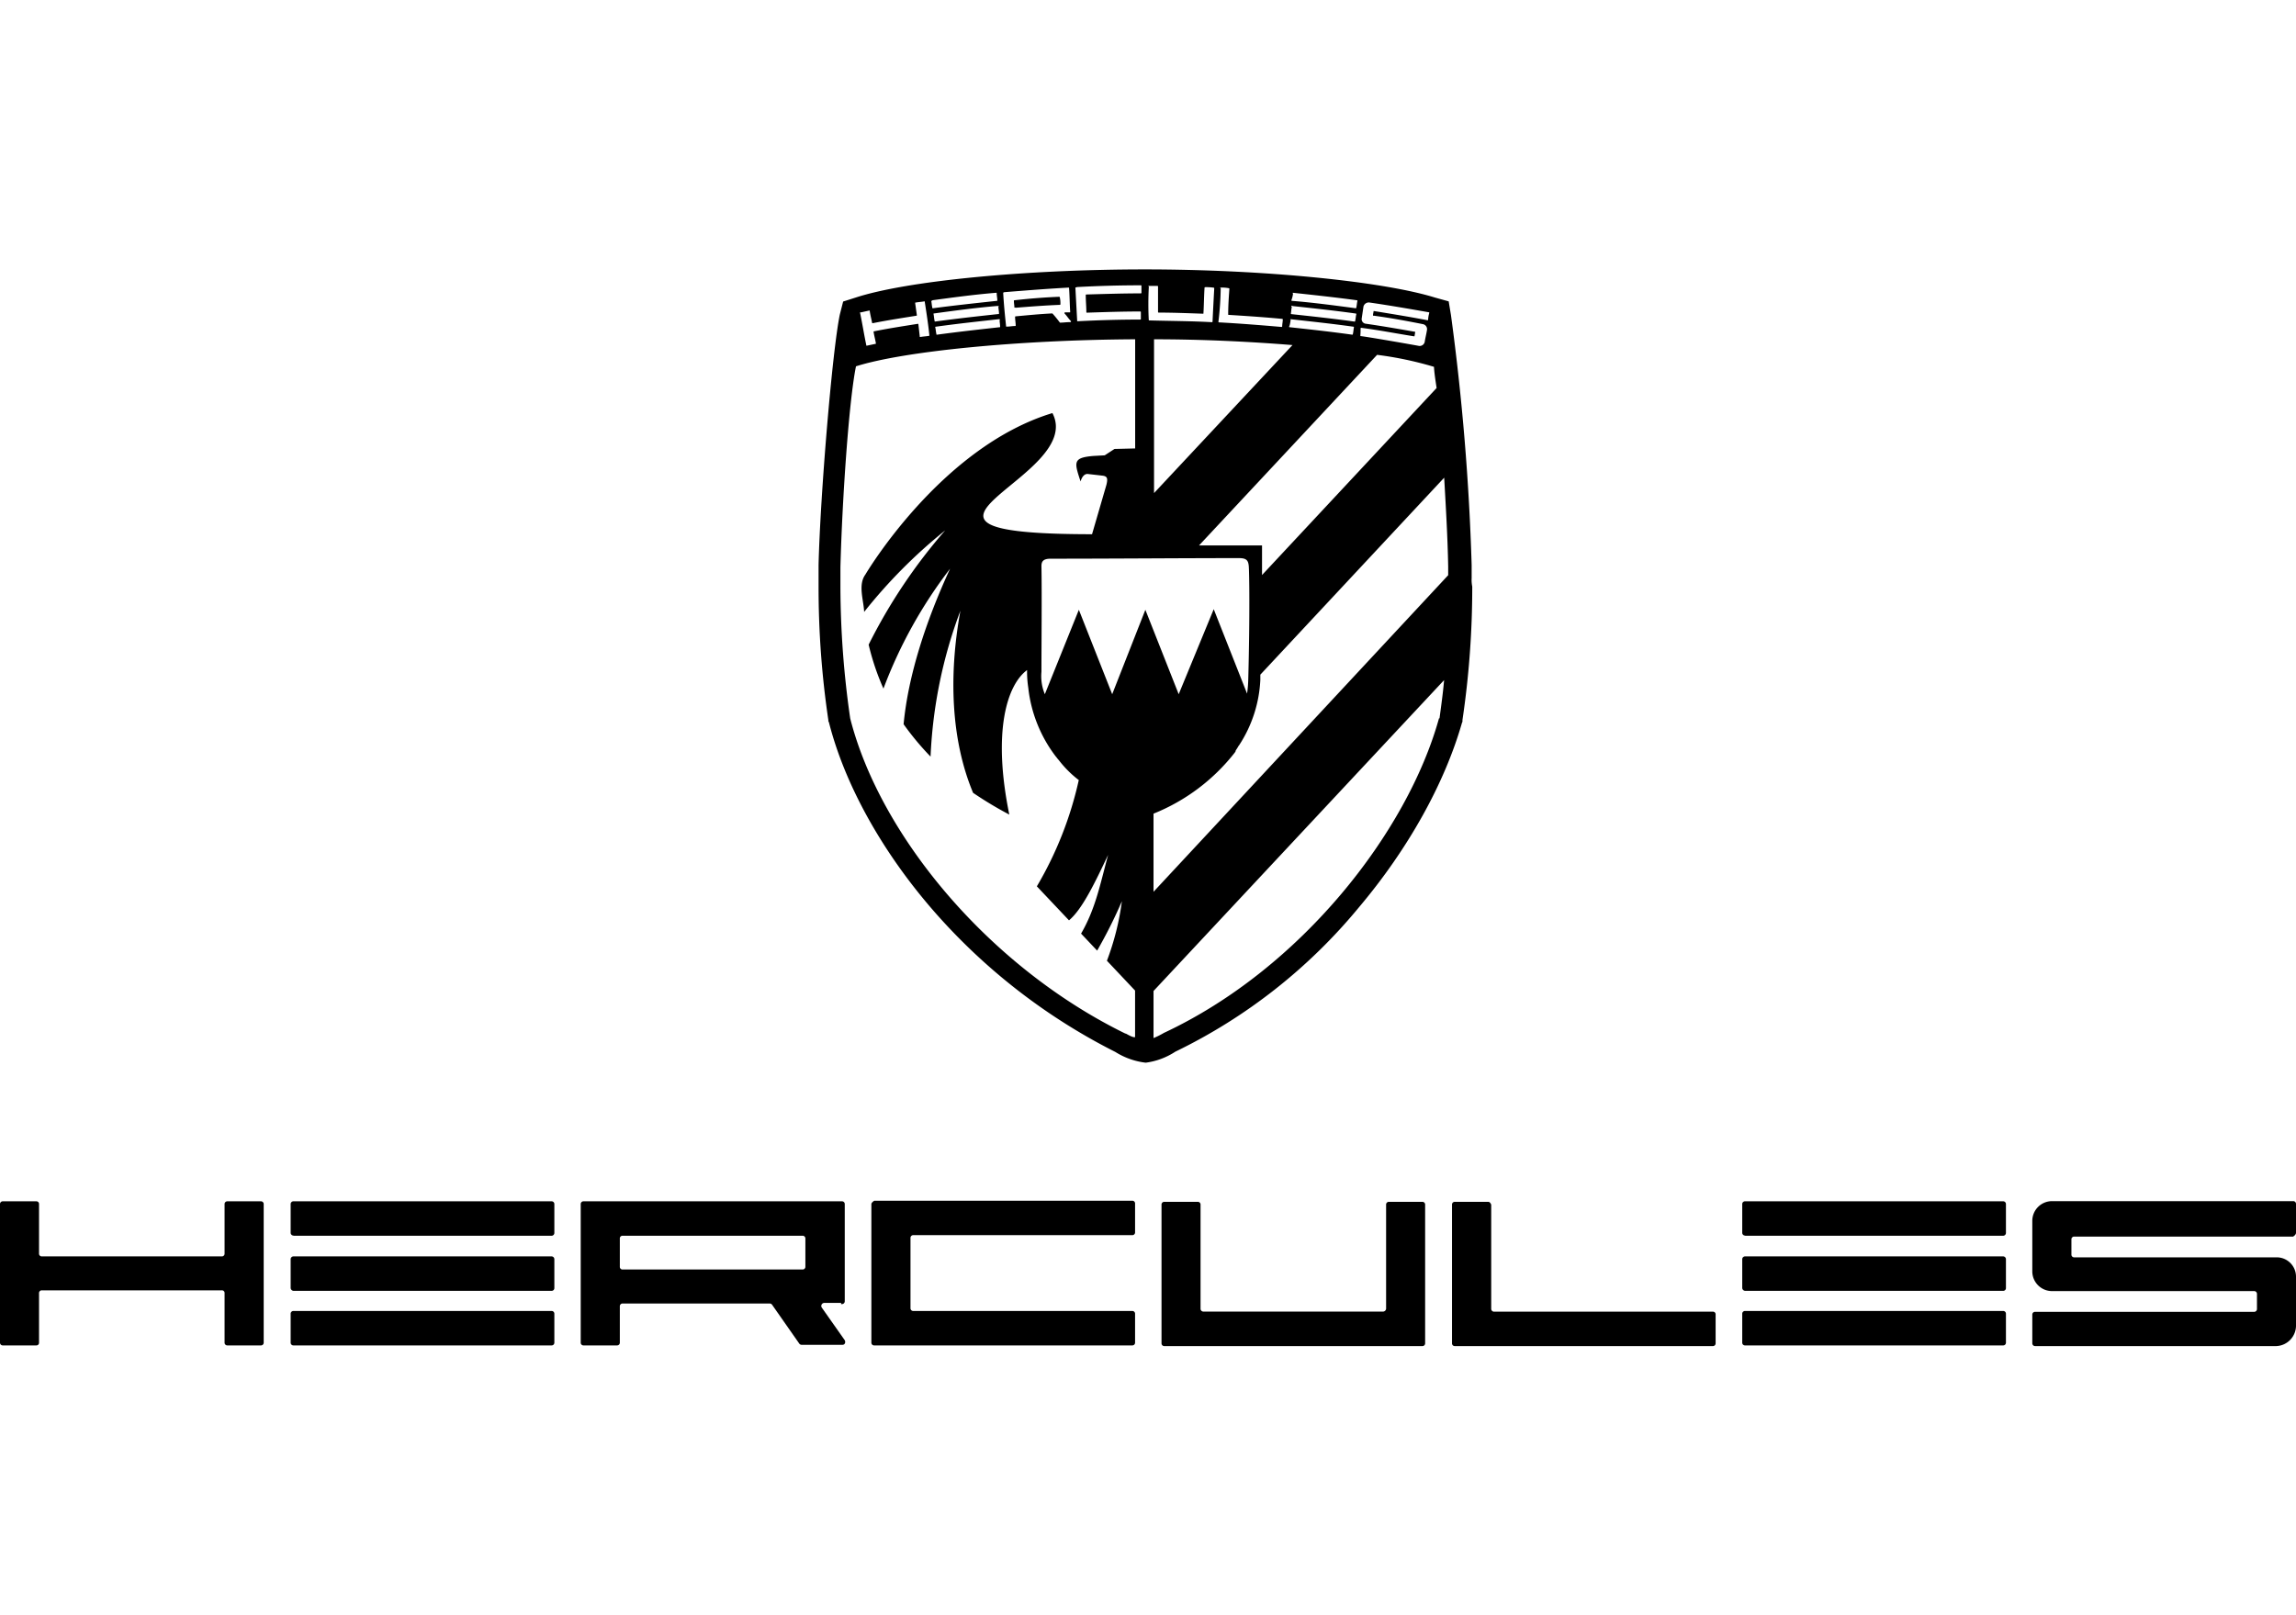
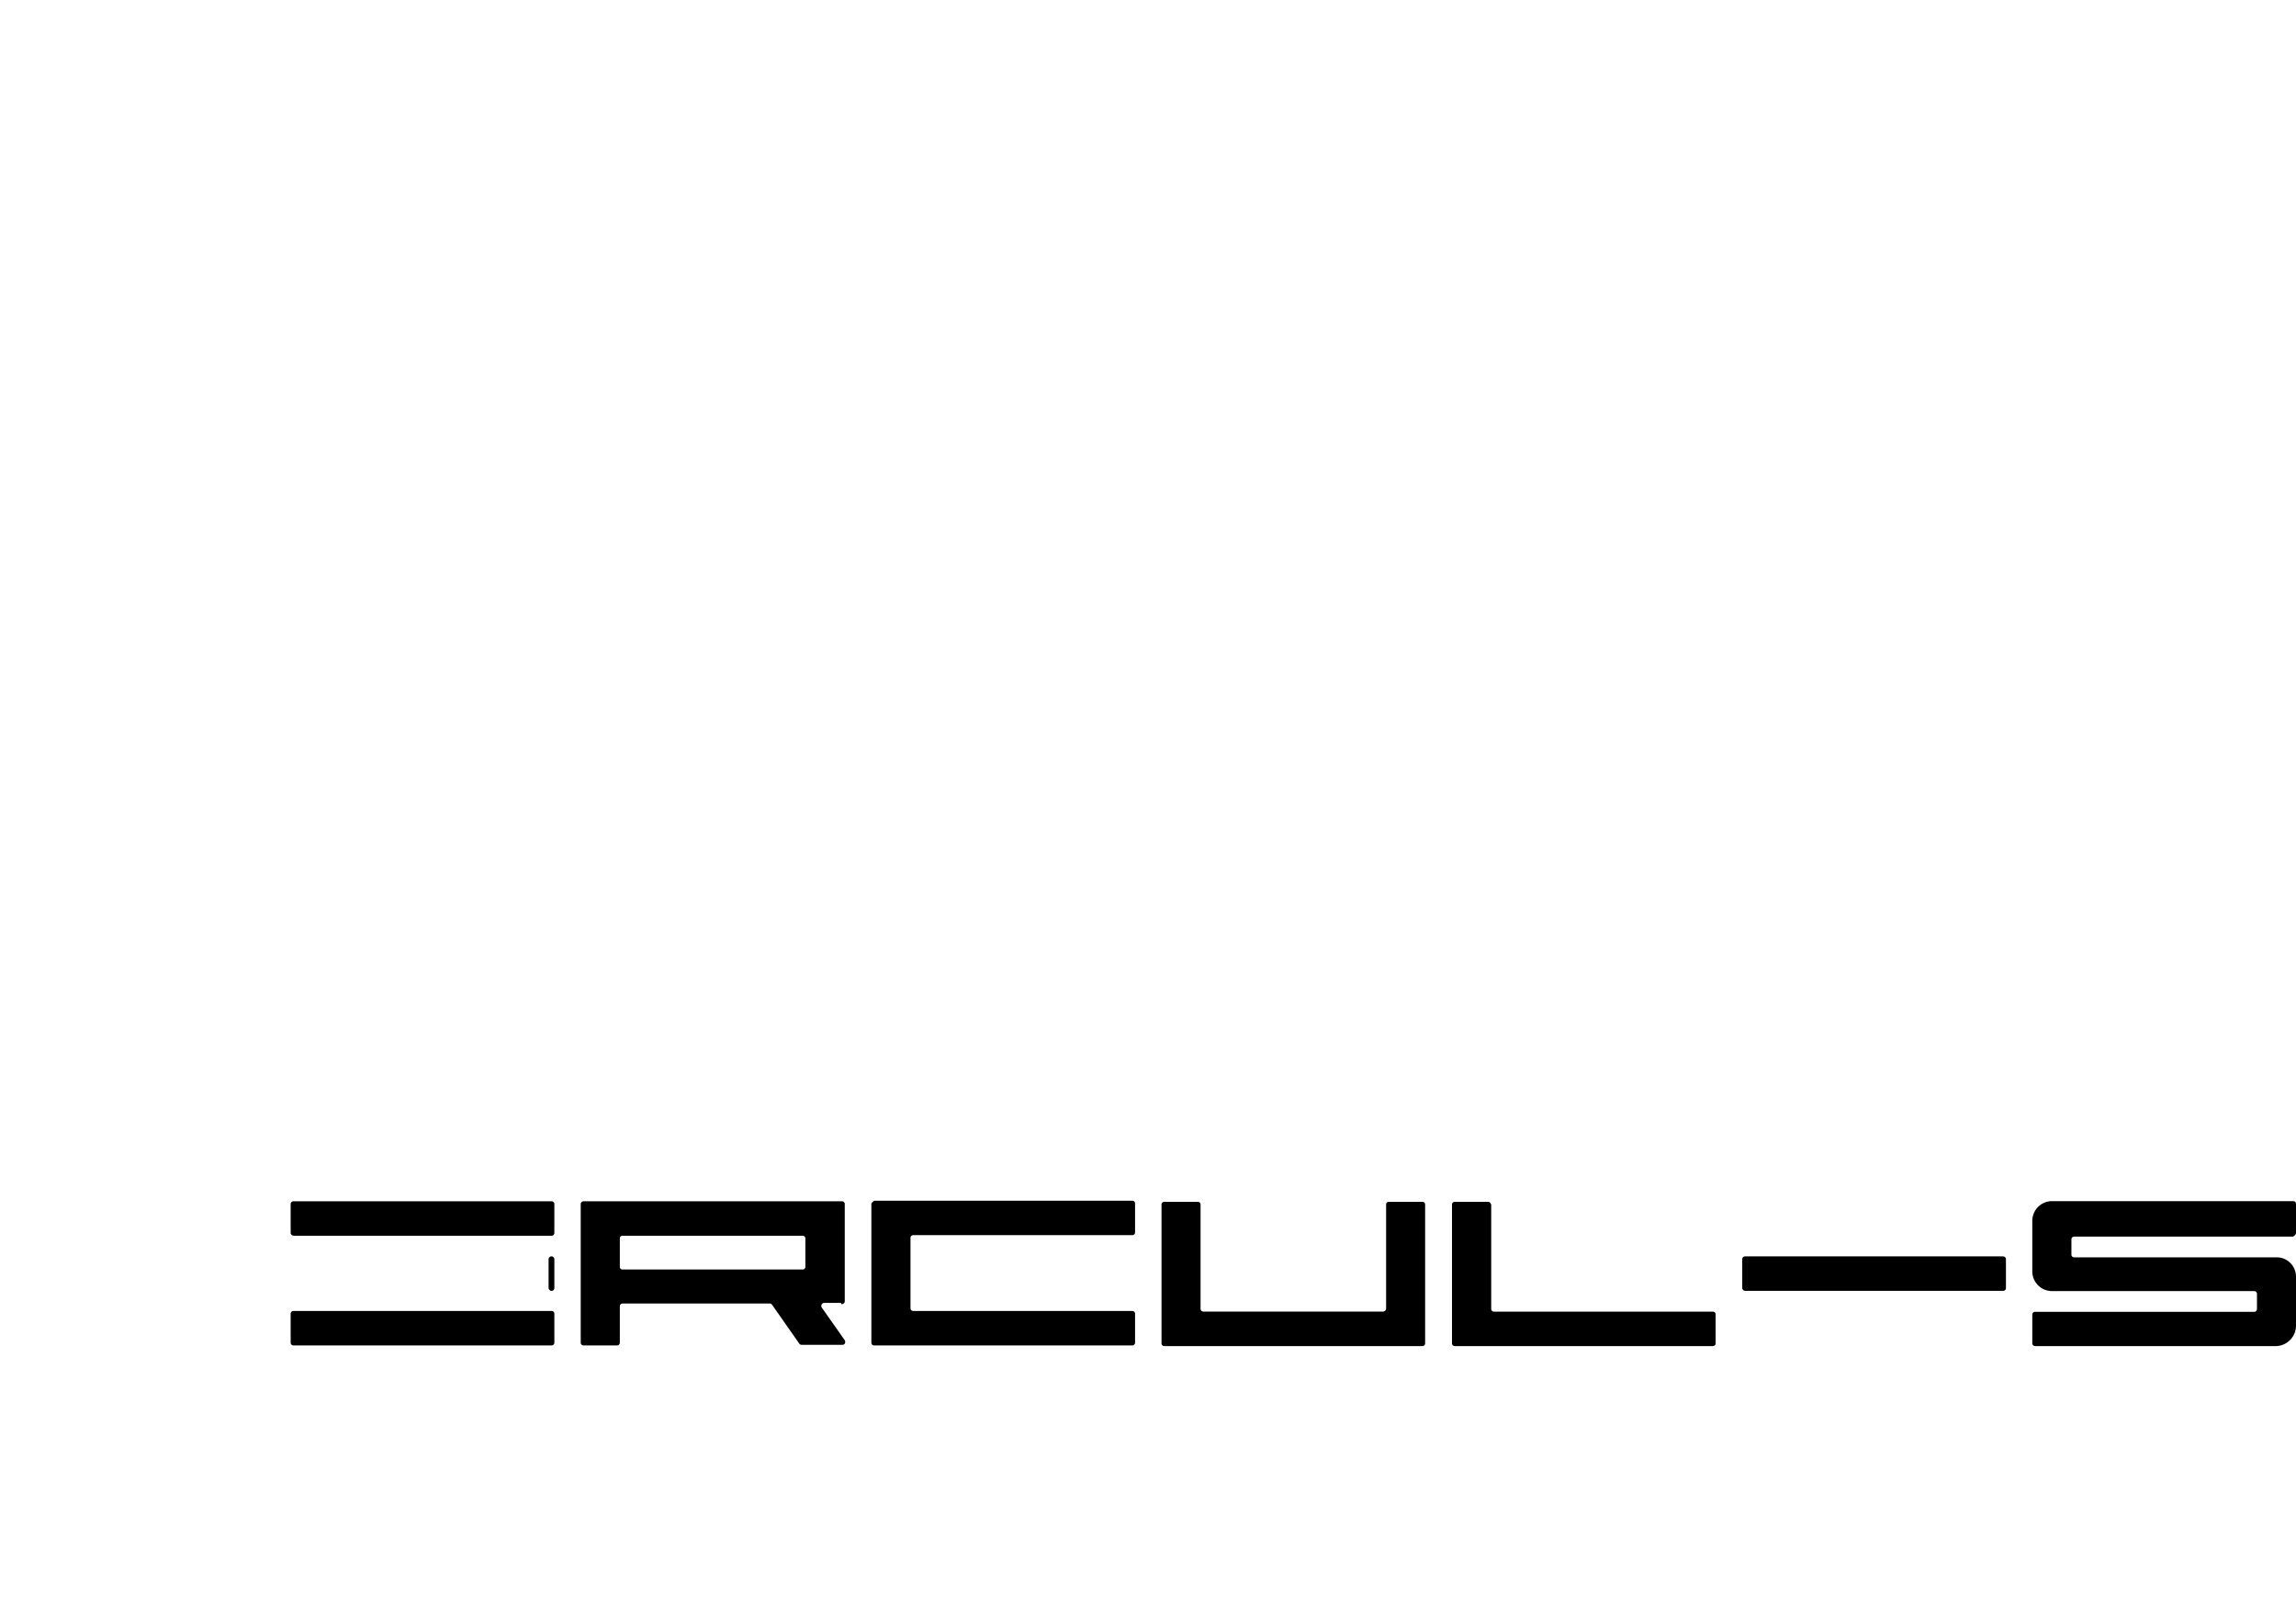
<svg xmlns="http://www.w3.org/2000/svg" viewBox="0 0 270 190">
-   <path d="m119.43 36.2c1.76-.14 3.44-.27 5.2-.34a.07.07 0 0 0 .07-.07 3.17 3.17 0 0 0 -.07-.81.07.07 0 0 0 -.07-.07c-1.75.07-3.51.21-5.27.41-.06 0-.06.07-.06.07 0 .27.06.54.06.81a.1.1 0 0 1 .14 0z" />
-   <path d="m173.06 68v-1.54a280.54 280.54 0 0 0 -2.43-29.38l-.27-1.63-1.62-.45c-6.08-1.89-20.06-3.31-34.11-3.31s-28 1.35-34 3.31l-1.48.47-.39 1.53c-.88 4.19-2.3 21.21-2.5 29.45v2.55a106.13 106.13 0 0 0 1.15 15.7v.13l.07.14c1.82 7.16 6.08 14.93 12 21.82a70.52 70.52 0 0 0 21.68 16.95 8.57 8.57 0 0 0 3.54 1.26h.06a8.3 8.3 0 0 0 3.45-1.29 64.26 64.26 0 0 0 21.61-17c5.81-6.89 10.07-14.59 12.1-21.68l.06-.14v-.2a106.13 106.13 0 0 0 1.15-15.69 4 4 0 0 1 -.07-1zm-4.12-22.36-20.53 22v-3.48h-7.41l20.94-22.42a41.11 41.11 0 0 1 6.69 1.41c.04.75.18 1.63.31 2.5zm-33.23 12.36v-18.09c5.61 0 11.21.27 16.28.68zm24.29-19.37a.07.07 0 0 1 .07-.07c2.09.27 4.18.68 6.21 1 .07 0 .07 0 .07-.06s.06-.27.06-.41 0-.07-.06-.07c-1.89-.33-3.85-.67-5.74-.94a.54.54 0 0 1 -.48-.61l.21-1.42a.65.65 0 0 1 .67-.47c2.37.34 4.66.74 7 1.15a.07.07 0 0 1 .07.07 3.28 3.28 0 0 0 -.14.81c0 .06-.07.06-.07.06-2.09-.4-4.18-.74-6.28-1.08-.07 0-.07 0-.07.07s-.06.27-.06.41 0 .06.06.06c2 .27 3.85.61 5.81 1a.6.6 0 0 1 .48.67c-.07.47-.21 1-.27 1.42a.61.61 0 0 1 -.68.47c-.27-.06-6.08-1.08-6.82-1.15a.06.06 0 0 1 -.07-.06c.03-.31.03-.58.03-.85zm-8-4.12a.06.06 0 0 1 .06-.07c2.5.27 5 .54 7.5.88a.07.07 0 0 1 .07.07c-.07.27-.07.54-.14.81a.06.06 0 0 1 -.06.06c-2.5-.33-5-.67-7.5-.87a.07.07 0 0 1 -.07-.07 3.28 3.28 0 0 0 .2-.81zm-.14 1.55a.07.07 0 0 1 .14-.06c2.5.27 5 .54 7.43.88a.07.07 0 0 1 .07.07c-.07.27-.07.54-.14.81a.07.07 0 0 1 -.07.07c-2.43-.34-4.93-.61-7.43-.88-.06 0-.06-.07-.06-.07.05-.28.05-.55.12-.82zm-.13 1.56a.06.06 0 0 1 .06-.07c2.44.27 4.94.54 7.37.88a.06.06 0 0 1 .06.06c-.06.27-.06.54-.13.81a.07.07 0 0 1 -.07.07c-2.43-.34-4.86-.61-7.36-.88a.06.06 0 0 1 -.07-.06c.13-.27.13-.54.2-.81zm-8.24-3.72a.06.06 0 0 1 .06-.07 4 4 0 0 1 .95.07.07.07 0 0 1 .07.07c-.07 1-.14 2-.14 3 0 .07 0 .07.07.07 2.09.13 4.19.27 6.28.47a.07.07 0 0 1 .07.07c0 .27-.07.54-.07.81a.07.07 0 0 1 -.07.07c-2.43-.21-4.93-.41-7.36-.54a.07.07 0 0 1 -.07-.07 36.91 36.91 0 0 0 .27-3.95zm-8.45-.2a.07.07 0 0 1 .07-.07h1a.07.07 0 0 1 .07.07v3a.07.07 0 0 0 .07.07c1.75 0 3.44.07 5.2.13.07 0 .07 0 .07-.06.06-1 .06-2 .13-3 0-.06.07-.06.07-.06a5.71 5.71 0 0 1 1 .06.07.07 0 0 1 .07.07c-.07 1.28-.14 2.63-.2 3.92a.07.07 0 0 1 -.07.07c-2.43-.14-4.93-.14-7.36-.21a.06.06 0 0 1 -.07-.06 37 37 0 0 1 .01-3.93zm-8.44.07c2.5-.14 5.06-.21 7.56-.21a.07.07 0 0 1 .07.07v.81a.07.07 0 0 1 -.07.07c-2.16 0-4.25.07-6.41.13a.07.07 0 0 0 -.07.07c0 .68.07 1.35.07 2a.06.06 0 0 0 .06.07c2.1-.07 4.19-.14 6.29-.14.06 0 .06.07.06.07v.81a.06.06 0 0 1 -.06.07c-2.44 0-4.94.07-7.37.2-.06 0-.06 0-.06-.07-.07-1.28-.14-2.63-.21-3.91.13.02.13-.04.2-.04zm-8.51.6c2.5-.2 5-.4 7.56-.54.07 0 .07 0 .07.07.07 1 .07 1.82.13 2.77 0 .07 0 .07-.06.07h-.54c-.07 0-.07.07-.07.13.27.27.47.61.74.88.07.07 0 .14-.07.14-.4 0-.81.06-1.14.06h-.07a13.49 13.49 0 0 0 -.88-1.08h-.07c-1.42.07-2.83.21-4.25.34a.07.07 0 0 0 -.07.07c0 .34.07.67.07 1 0 .07 0 .07-.07.07-.34 0-.61.07-1 .07-.06 0-.06 0-.06-.07-.14-1.28-.27-2.64-.34-3.92.11-.06.11-.06.18-.06zm-.54 3.25c0 .27.06.54.06.81 0 .06 0 .06-.06.06-2.44.27-4.87.54-7.37.88-.06 0-.06 0-.06-.07-.07-.27-.07-.54-.14-.81 0-.06 0-.06.07-.06 2.43-.34 4.93-.61 7.36-.88.13 0 .2 0 .2.07zm-.14-1.56c0 .27.07.54.07.81 0 .07 0 .07-.07.07-2.5.27-4.93.54-7.43.88-.07 0-.07 0-.07-.07-.07-.27-.07-.54-.13-.81 0-.07 0-.07.06-.07 2.5-.34 4.94-.67 7.44-.88.12.01.19.01.19.07zm-7.77-.74c2.5-.34 5-.68 7.5-.88.07 0 .07 0 .07.07 0 .27.07.54.07.81 0 .07 0 .07-.07.07-2.5.27-5 .54-7.5.87-.07 0-.07 0-.07-.06-.07-.27-.07-.54-.13-.81.12 0 .12-.07.19-.07zm-8.37 1.42.94-.21c.07 0 .07 0 .07.07.07.48.2.95.27 1.35a.07.07 0 0 0 .07.07c1.69-.34 3.44-.61 5.13-.88a.06.06 0 0 0 .07-.06l-.2-1.42c0-.07 0-.07.06-.07.34-.07.68-.07 1-.14.07 0 .07 0 .07.07.2 1.29.4 2.57.54 3.92 0 .07 0 .07-.07.07-.34.06-.61.06-1 .13-.06 0-.06 0-.06-.07l-.16-1.41a.06.06 0 0 0 -.06-.07c-1.69.27-3.45.54-5.14.88a.06.06 0 0 0 -.07.06c.07.48.21.95.27 1.36 0 .06 0 .06-.06.06l-1 .21c-.07 0-.07 0-.07-.07-.27-1.29-.47-2.57-.74-3.85zm31.07 84.84c-16-7.83-28.84-23.24-32.36-37.08a109.69 109.69 0 0 1 -1.15-15.34v-2.43c.21-8 1-19.59 1.83-23.64 5.54-1.76 19-3.11 32.83-3.18v12.84l-2.43.06-1.15.75-1.29.07c-2.5.2-2.29.74-1.55 3 .14-.48.41-.88.81-.88l1.76.2c.54.07.67.27.47 1.08l-1.69 5.81c-28 0-.67-6.62-4.66-14.25-13.17 4-22 19-22 19-.88 1.21-.2 3-.14 4.39a60.68 60.68 0 0 1 9.53-9.59 63.88 63.88 0 0 0 -9 13.44 29.06 29.06 0 0 0 1.74 5.17 54.64 54.64 0 0 1 7.84-14.11c-2.84 6.14-4.93 12.56-5.47 18.3a33.06 33.06 0 0 0 3.17 3.81 55.38 55.38 0 0 1 3.51-17.16c-1.41 7.7-1.08 15.27 1.49 21.42a44.89 44.89 0 0 0 4.26 2.56c-2-9.79-.27-15.26 2.09-17v.07a12.09 12.09 0 0 0 .14 2 16.22 16.22 0 0 0 3.24 8.1c.13.14.2.27.34.41a12.56 12.56 0 0 0 2.36 2.36 42.79 42.79 0 0 1 -4.93 12.5l3.78 4c1.62-1.35 3.18-4.72 4.6-7.7-.95 3.52-1.49 6.35-3.18 9.26l1.89 2c1.08-1.89 2-3.71 2.91-5.81a31 31 0 0 1 -1.76 7l3.31 3.51v5.48c-.2.05-.61-.15-1.08-.42zm-1.55-39.92-3.92-9.93-4 9.93a5.52 5.52 0 0 1 -.4-2.64c0-3 .06-9.32 0-12.43 0-.54.2-.87 1.08-.87 7.16 0 15.67-.07 22.15-.07.88 0 1.09.27 1.15.94s.14 5.75-.06 13.31a13.75 13.75 0 0 1 -.14 1.69l-3.92-9.93-4.12 10-3.92-9.93zm38.43 2.84c-3.71 13.37-16.21 29.45-32.35 37a9.81 9.81 0 0 1 -1.22.61v-5.54l34.17-36.57c-.13 1.52-.34 3-.54 4.5zm-33.57 20.4v-9.19a23 23 0 0 0 9.59-7.23c0-.07.07-.07.07-.13v-.07a5.75 5.75 0 0 0 .34-.54l.06-.07a15.34 15.34 0 0 0 2.5-7.7v-.61l21.62-23.17c.2 3.51.41 7.09.47 10.47v1z" />
-   <path d="m26.07 147.79h-21.14a.32.32 0 0 1 -.34-.34v-5.81a.31.31 0 0 0 -.33-.33h-3.92a.32.32 0 0 0 -.34.33v16.28a.32.32 0 0 0 .34.34h3.92a.31.31 0 0 0 .33-.34v-5.81a.32.32 0 0 1 .34-.33h21.14a.31.31 0 0 1 .34.33v5.81a.32.32 0 0 0 .34.34h3.92a.32.32 0 0 0 .34-.34v-16.28a.32.32 0 0 0 -.34-.33h-3.92a.32.32 0 0 0 -.34.33v5.81a.32.32 0 0 1 -.34.34" />
  <path d="m175 141.37h-3.91a.32.32 0 0 0 -.34.34v16.29a.32.32 0 0 0 .34.34h30.33a.32.32 0 0 0 .33-.34v-3.38a.31.31 0 0 0 -.33-.33h-25.72a.33.33 0 0 1 -.34-.34v-12.24c-.07-.2-.2-.34-.34-.34" />
-   <path d="m34.52 151.84h30.33a.32.32 0 0 0 .34-.33v-3.38a.33.33 0 0 0 -.34-.34h-30.33a.33.33 0 0 0 -.34.34v3.38a.36.36 0 0 0 .34.33" />
+   <path d="m34.52 151.84h30.33a.32.32 0 0 0 .34-.33v-3.38a.33.33 0 0 0 -.34-.34a.33.33 0 0 0 -.34.34v3.38a.36.36 0 0 0 .34.33" />
  <path d="m34.52 145.36h30.33a.33.33 0 0 0 .34-.34v-3.38a.32.32 0 0 0 -.34-.33h-30.33a.32.32 0 0 0 -.34.33v3.36a.33.33 0 0 0 .34.34" />
  <path d="m34.52 158.26h30.33a.32.32 0 0 0 .34-.34v-3.37a.32.32 0 0 0 -.34-.34h-30.33a.32.32 0 0 0 -.34.34v3.37a.32.32 0 0 0 .34.34" />
  <path d="m205.22 151.84h30.33a.32.32 0 0 0 .34-.33v-3.38a.33.33 0 0 0 -.34-.34h-30.33a.33.33 0 0 0 -.34.34v3.38a.36.36 0 0 0 .34.33" />
-   <path d="m205.22 145.36h30.33a.33.33 0 0 0 .34-.34v-3.38a.32.32 0 0 0 -.34-.33h-30.33a.32.32 0 0 0 -.34.33v3.36a.33.33 0 0 0 .34.34" />
-   <path d="m205.22 158.26h30.33a.32.32 0 0 0 .34-.34v-3.37a.32.32 0 0 0 -.34-.34h-30.33a.32.32 0 0 0 -.34.34v3.37a.32.32 0 0 0 .34.34" />
  <path d="m270 145v-3.38a.32.32 0 0 0 -.34-.33h-28.37a2.32 2.32 0 0 0 -2.3 2.29v6a2.32 2.32 0 0 0 2.3 2.29h23.78a.33.33 0 0 1 .34.34v1.76a.33.33 0 0 1 -.34.34h-25.74a.32.32 0 0 0 -.34.33v3.36a.33.33 0 0 0 .34.34h28.37a2.42 2.42 0 0 0 2.3-2.34v-5.81a2.27 2.27 0 0 0 -2.3-2.29h-23.77a.32.32 0 0 1 -.34-.34v-1.76a.32.32 0 0 1 .34-.34h25.73c.2-.13.34-.27.34-.47" />
  <path d="m102.47 141.64v16.28a.32.32 0 0 0 .34.34h30.33a.32.32 0 0 0 .34-.34v-3.37a.32.32 0 0 0 -.34-.34h-25.73a.32.32 0 0 1 -.34-.34v-8.24a.32.32 0 0 1 .34-.34h25.73a.32.32 0 0 0 .34-.34v-3.37a.32.32 0 0 0 -.34-.34h-30.33c-.2.13-.34.27-.34.4" />
  <path d="m162.66 154.28h-21.14a.33.33 0 0 1 -.34-.34v-12.23a.32.32 0 0 0 -.34-.34h-3.91a.32.32 0 0 0 -.34.34v16.29a.32.32 0 0 0 .34.34h30.33a.32.32 0 0 0 .33-.34v-16.29a.32.32 0 0 0 -.33-.34h-3.92a.32.32 0 0 0 -.34.34v12.23a.37.37 0 0 1 -.34.34" />
  <path d="m94.71 145.7v3.3a.32.32 0 0 1 -.34.33h-21.15a.31.31 0 0 1 -.33-.33v-3.3a.31.31 0 0 1 .33-.34h21.15a.32.32 0 0 1 .34.34m4.29 7.7a.33.33 0 0 0 .34-.34v-11.42a.32.32 0 0 0 -.34-.33h-30.37a.32.32 0 0 0 -.34.33v16.28a.32.32 0 0 0 .34.34h3.92a.32.32 0 0 0 .34-.34v-4.25a.32.32 0 0 1 .33-.34h17.3a.36.36 0 0 1 .27.14l3.21 4.59a.35.35 0 0 0 .27.13h4.8c.27 0 .4-.27.27-.54l-2.71-3.85a.36.36 0 0 1 .28-.54h2v.14z" />
</svg>